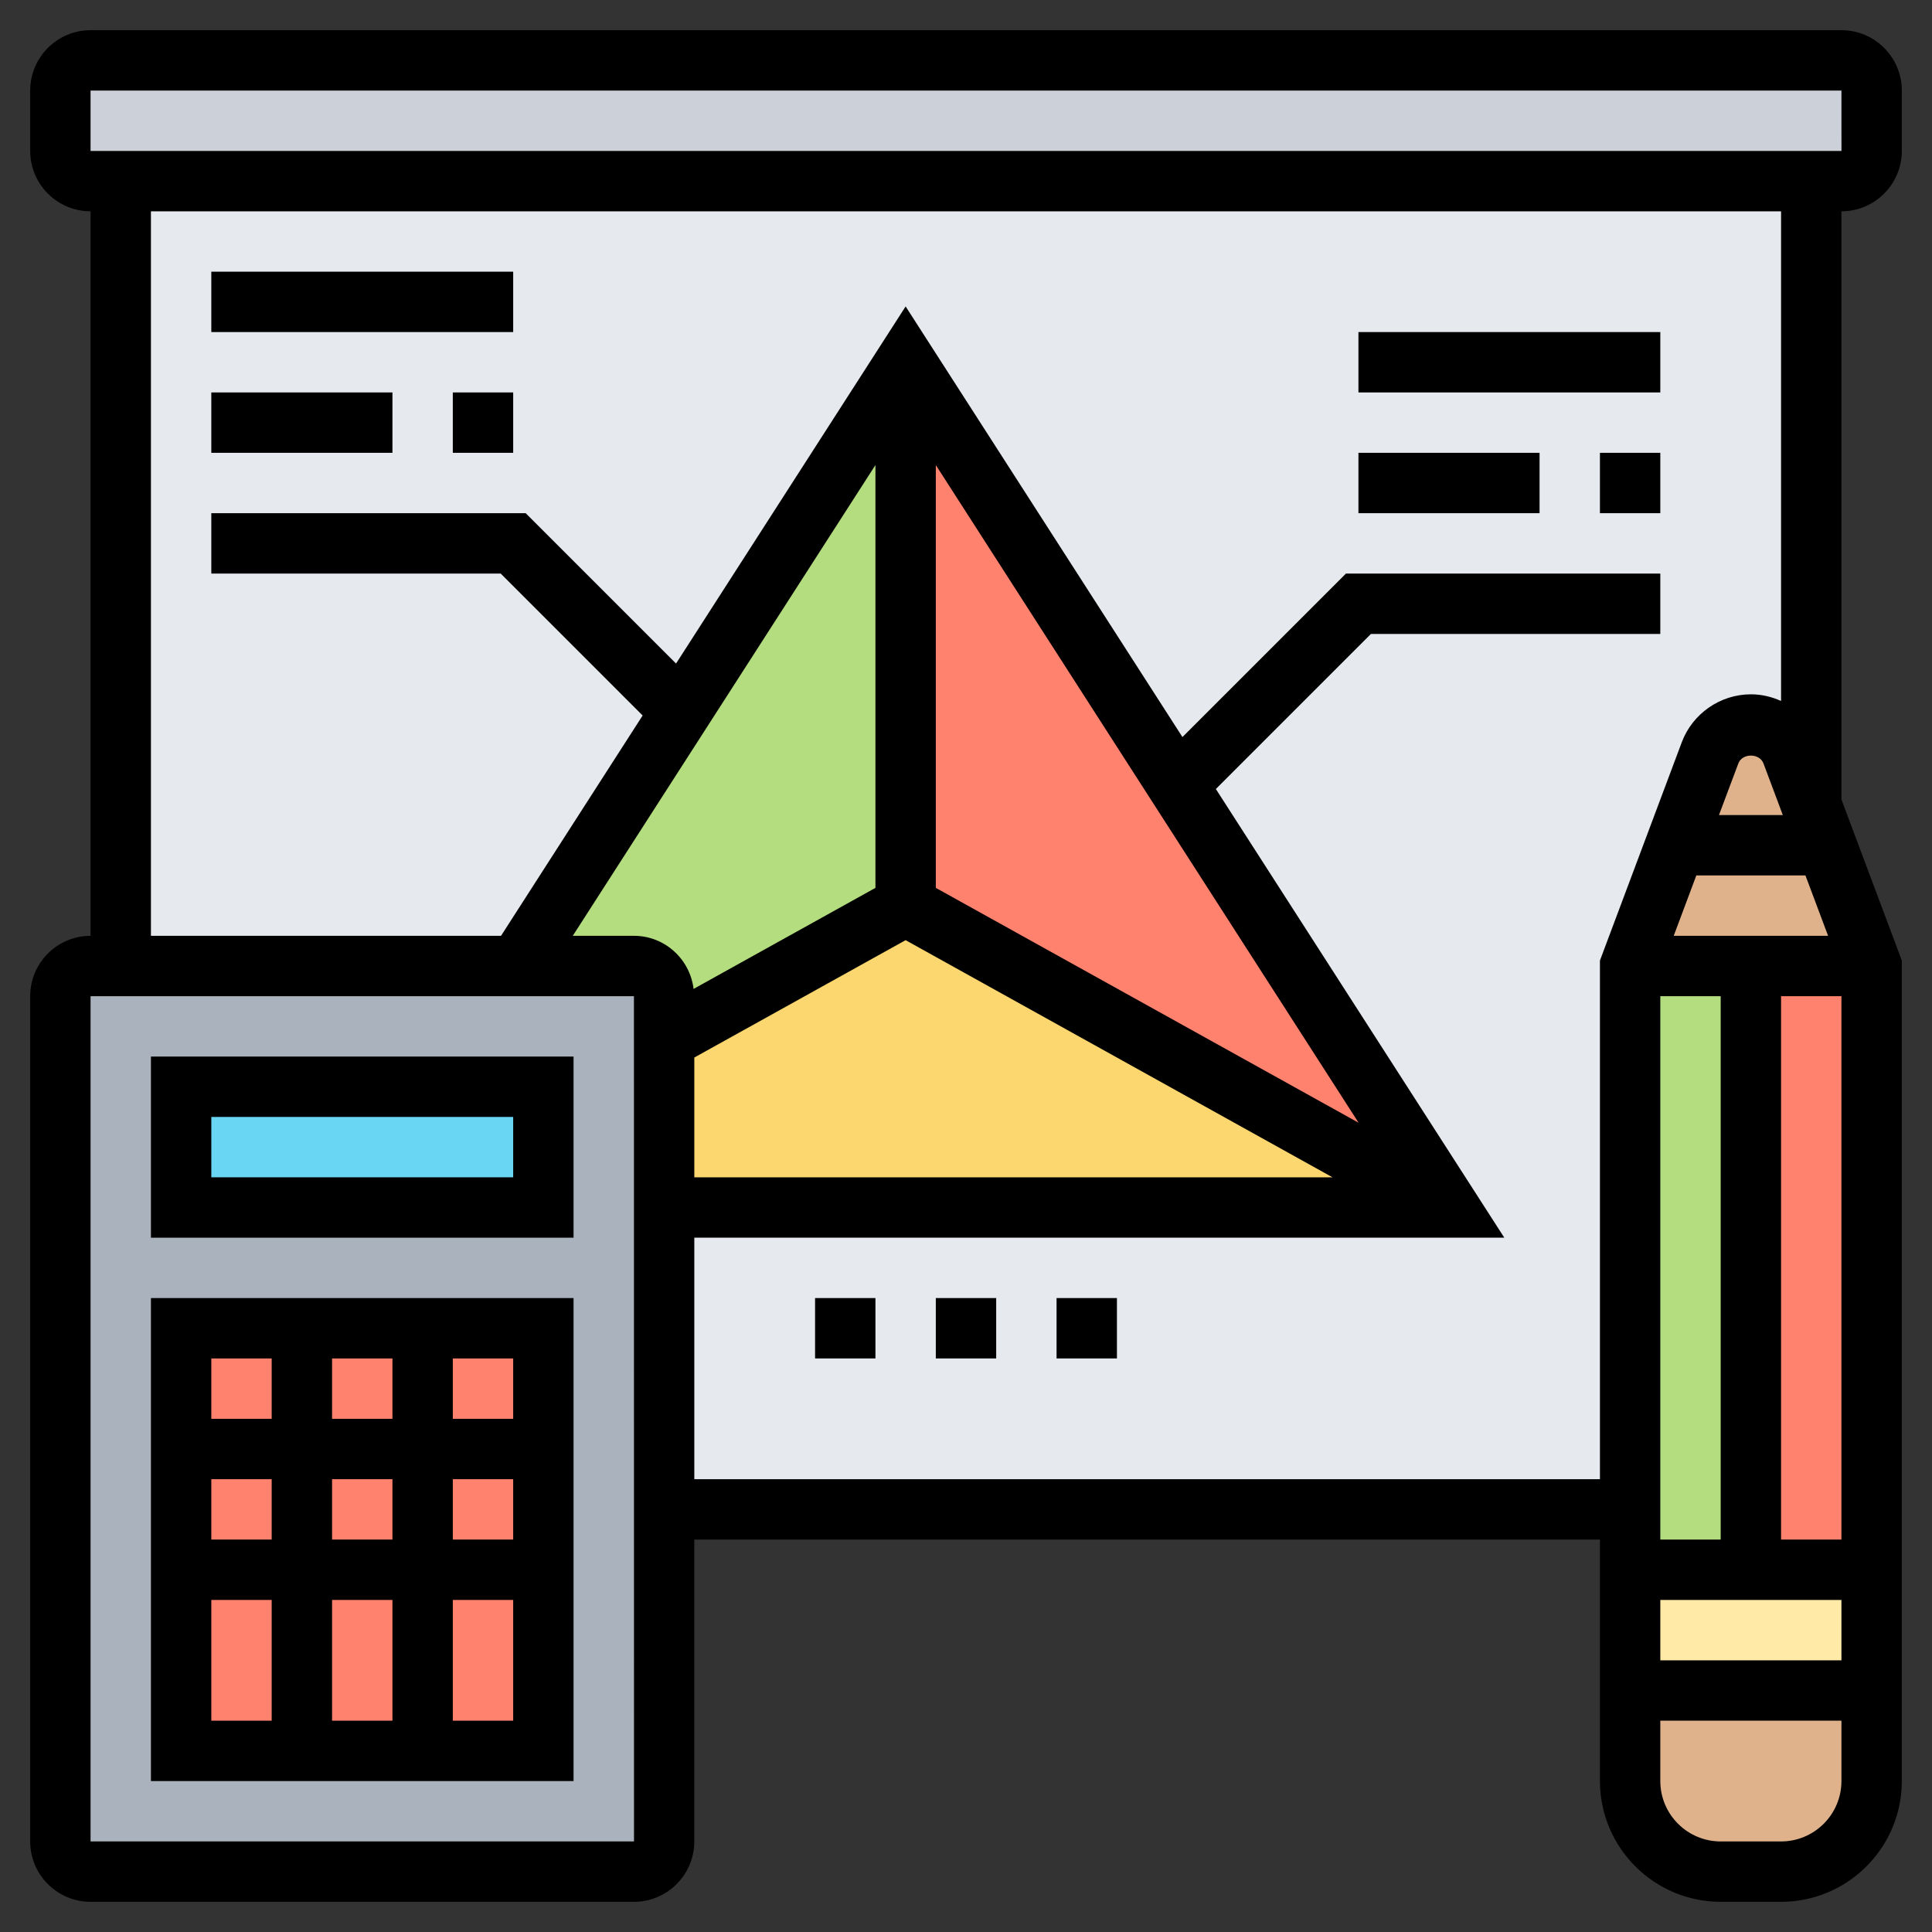
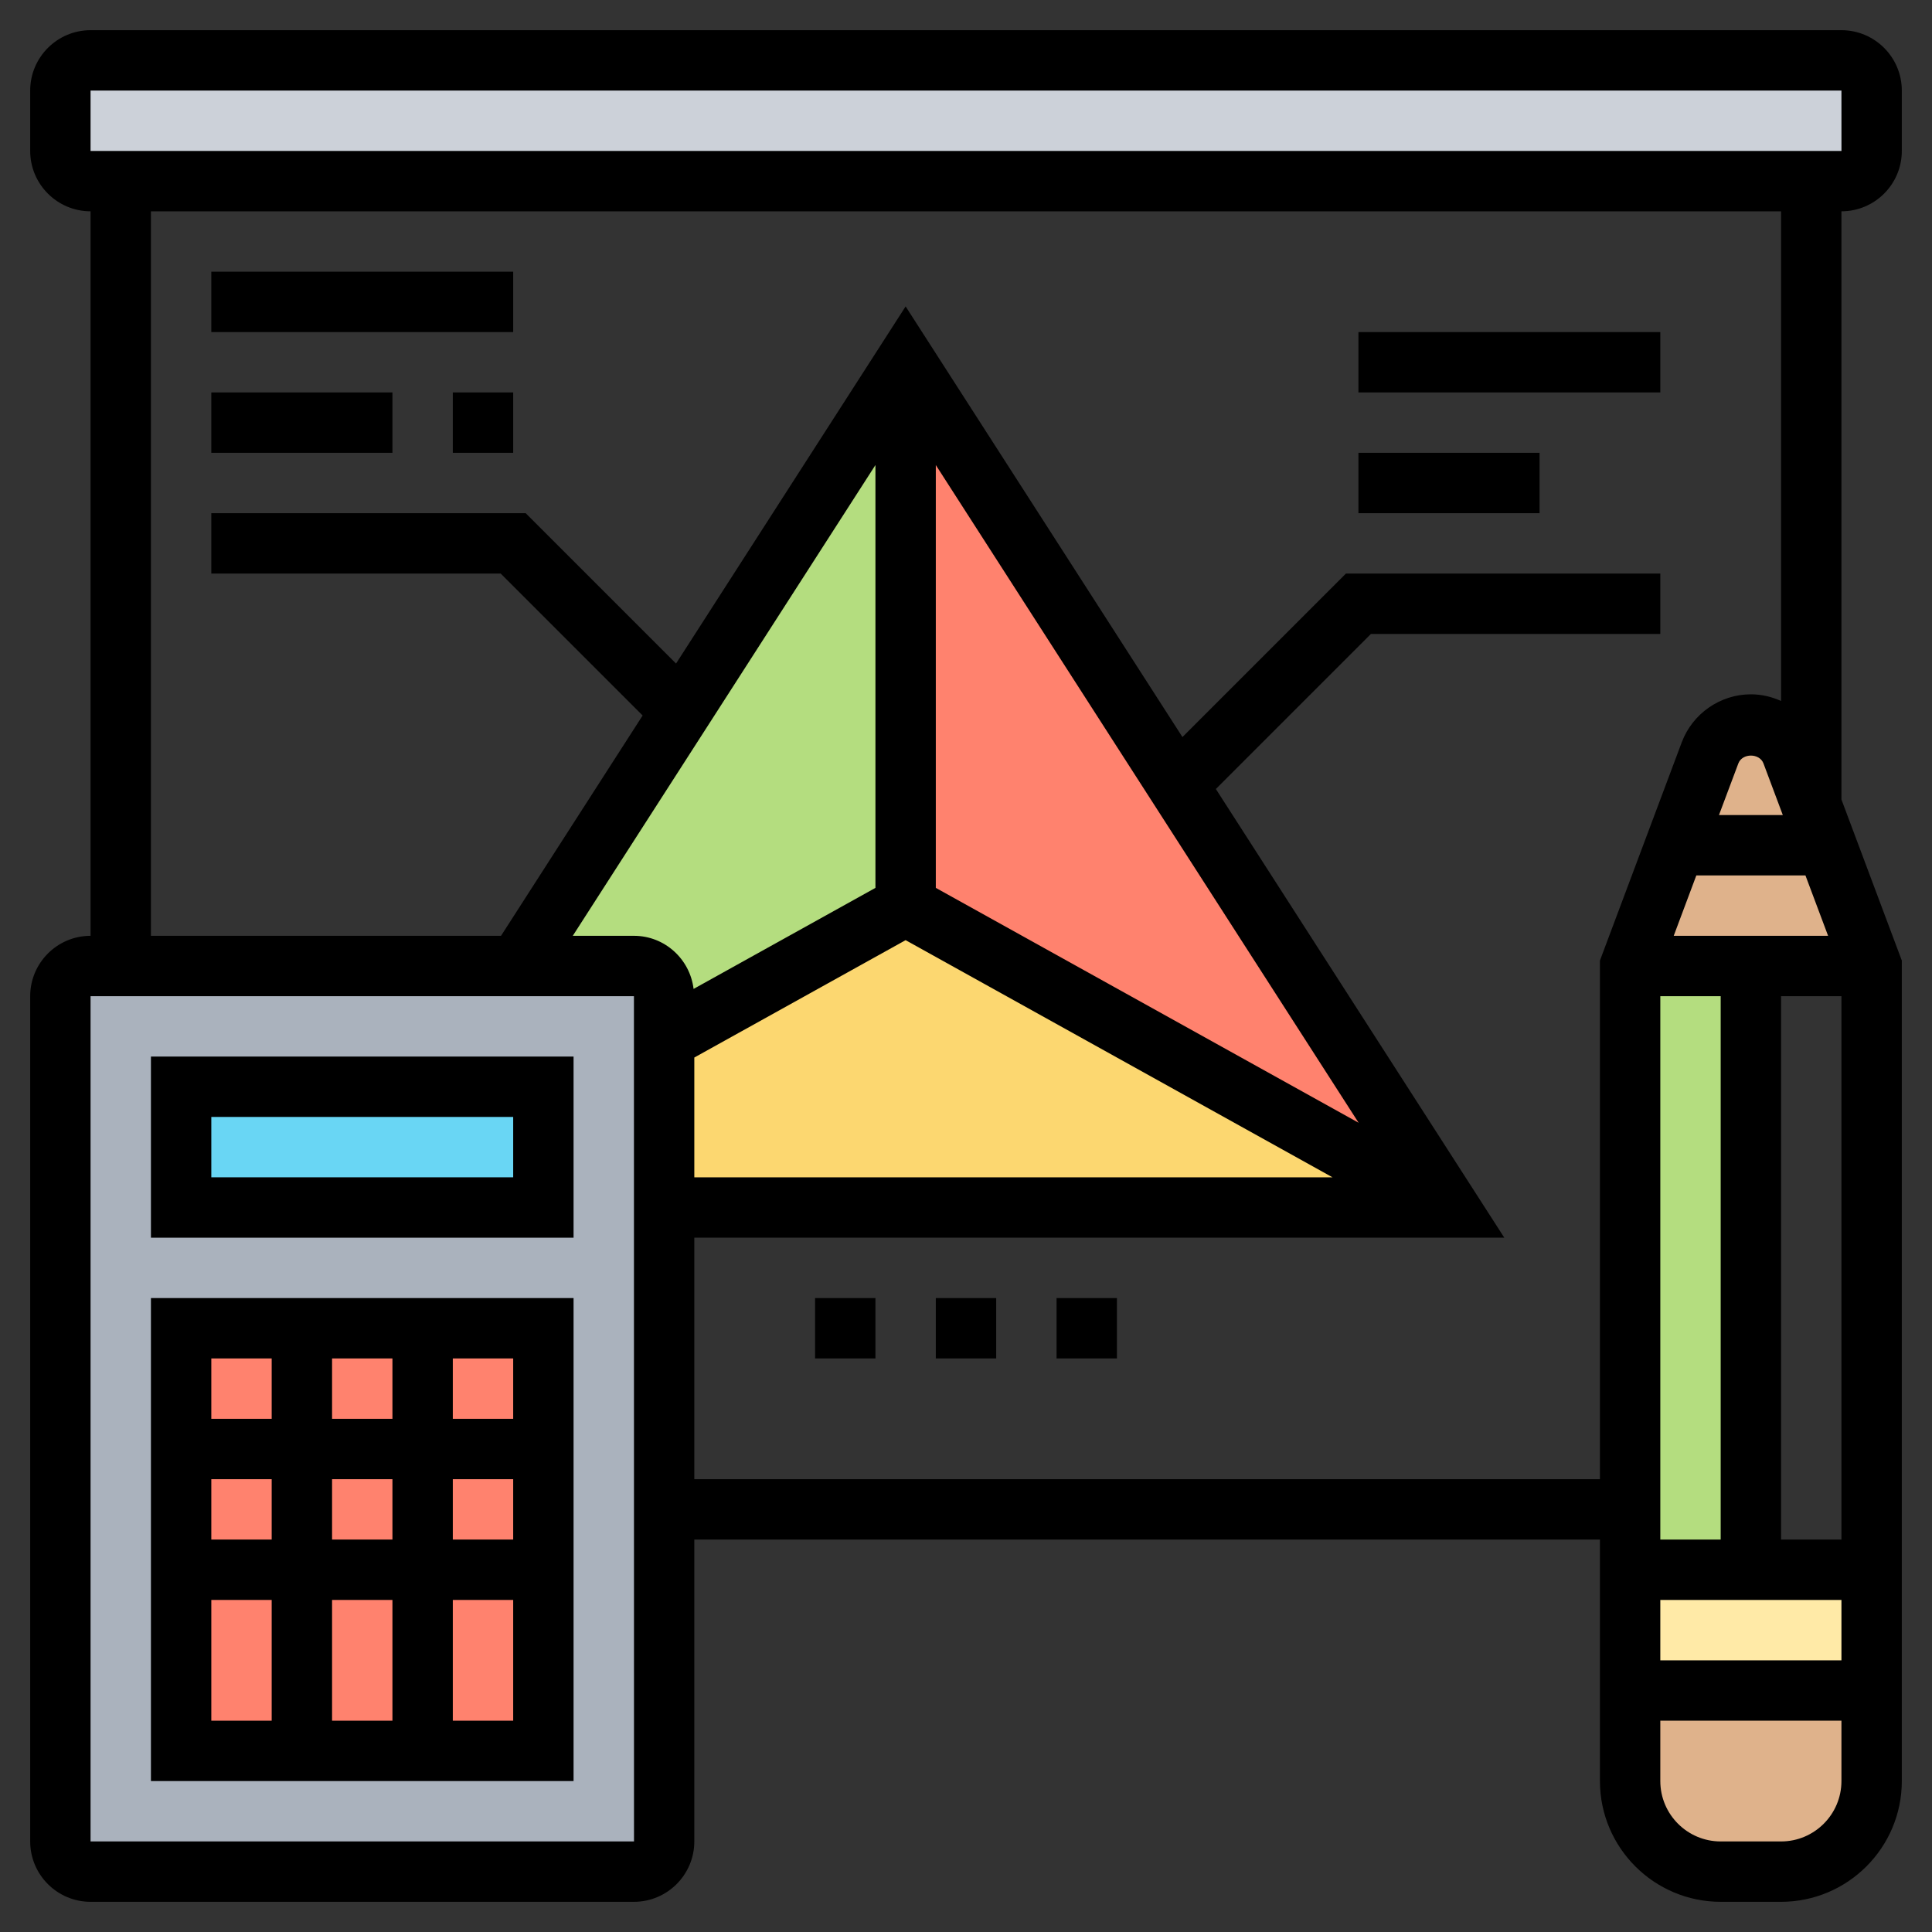
<svg xmlns="http://www.w3.org/2000/svg" id="_x33_0" enable-background="new 0 0 64 64" height="512" viewBox="0 0 64 64" width="512">
  <rect x="0" y="0" width="64" height="64" fill="#333333" stroke="none" />
  <g>
    <g>
      <g>
        <path d="m62 3v2c0 .55-.45 1-1 1h-1-56-1c-.55 0-1-.45-1-1v-2c0-.55.45-1 1-1h58c.55 0 1 .45 1 1z" fill="#ccd1d9" />
      </g>
      <g>
-         <path d="m4 6h56v44h-56z" fill="#e6e9ed" />
-       </g>
+         </g>
      <g>
        <path d="m62 52v4h-8v-4h4z" fill="#ffeaa7" />
      </g>
      <g>
        <path d="m62 56v3c0 1.66-1.34 3-3 3h-2c-1.66 0-3-1.34-3-3v-3z" fill="#dfb28b" />
      </g>
      <g>
        <path d="m59.35 24.94.65 1.73 2 5.33h-4-4l2.65-7.06c.21-.57.75-.94 1.35-.94s1.14.37 1.35.94z" fill="#dfb28b" />
      </g>
      <g>
        <path d="m58 32v20h-4v-2-18z" fill="#b4dd7f" />
      </g>
      <g>
-         <path d="m58 32h4v20h-4z" fill="#ff826e" />
-       </g>
+         </g>
      <g>
        <path d="m39 26 9 14-18-10v-18z" fill="#ff826e" />
      </g>
      <g>
        <path d="m22 34.44v-1.44c0-.55-.45-1-1-1h-3.86l5.42-8.44 7.44-11.56v18z" fill="#b4dd7f" />
      </g>
      <g>
        <path d="m48 40h-26v-5.56l8-4.44z" fill="#fcd770" />
      </g>
      <g>
        <path d="m22 33v1.44 5.56 10 11c0 .55-.45 1-1 1h-18c-.55 0-1-.45-1-1v-28c0-.55.45-1 1-1h1 13.14 3.86c.55 0 1 .45 1 1z" fill="#aab2bd" />
      </g>
      <g>
        <path d="m6 44h12v14h-12z" fill="#ff826e" />
      </g>
      <g>
        <path d="m6 36h12v4h-12z" fill="#69d6f4" />
      </g>
    </g>
    <g>
      <path d="m5 41h14v-6h-14zm2-4h10v2h-10z" />
      <path d="m5 59h14v-16h-14zm2-6h2v4h-2zm6-4v2h-2v-2zm-2-2v-2h2v2zm4 2h2v2h-2zm-2 4v4h-2v-4zm-4-2h-2v-2h2zm6 6v-4h2v4zm2-10h-2v-2h2zm-8-2v2h-2v-2z" />
      <path d="m63 5v-2c0-1.103-.897-2-2-2h-58c-1.103 0-2 .897-2 2v2c0 1.103.897 2 2 2v24c-1.103 0-2 .897-2 2v28c0 1.103.897 2 2 2h18c1.103 0 2-.897 2-2v-10h30v8c0 2.206 1.794 4 4 4h2c2.206 0 4-1.794 4-4v-27.181l-2-5.335v-19.484c1.103 0 2-.897 2-2zm-60-2h58l.001 2h-58.001zm0 58v-28h18l.002 28zm26-45.595v14.007l-6.024 3.347c-.121-.989-.956-1.759-1.976-1.759h-2.026zm16.006 21.788-14.006-7.781v-14.007zm-22.006-2.161 7-3.888 14.141 7.856h-21.141zm36.058-8.032h-2.115l.642-1.711c.131-.346.701-.346.832 0zm-2.865 2h3.615l.75 2h-5.114zm-1.193 24h6v2h-6zm4-2v-18h2v18zm-4-18h2v18h-2zm4 28h-2c-1.103 0-2-.897-2-2v-2h6v2c0 1.103-.897 2-2 2zm0-37.779c-.31-.14-.648-.221-1-.221-1.012 0-1.931.637-2.288 1.585l-2.712 7.234v17.181h-30v-8h26.832l-9.555-14.863 5.137-5.137h9.586v-2h-10.414l-5.416 5.416-9.17-14.265-7.605 11.83-4.981-4.981h-10.414v2h9.586l4.702 4.702-4.691 7.298h-11.597v-24h54z" />
      <path d="m27 43h2v2h-2z" />
      <path d="m31 43h2v2h-2z" />
      <path d="m35 43h2v2h-2z" />
      <path d="m45 11h10v2h-10z" />
-       <path d="m53 15h2v2h-2z" />
      <path d="m45 15h6v2h-6z" />
      <path d="m7 9h10v2h-10z" />
      <path d="m7 13h6v2h-6z" />
      <path d="m15 13h2v2h-2z" />
    </g>
  </g>
</svg>